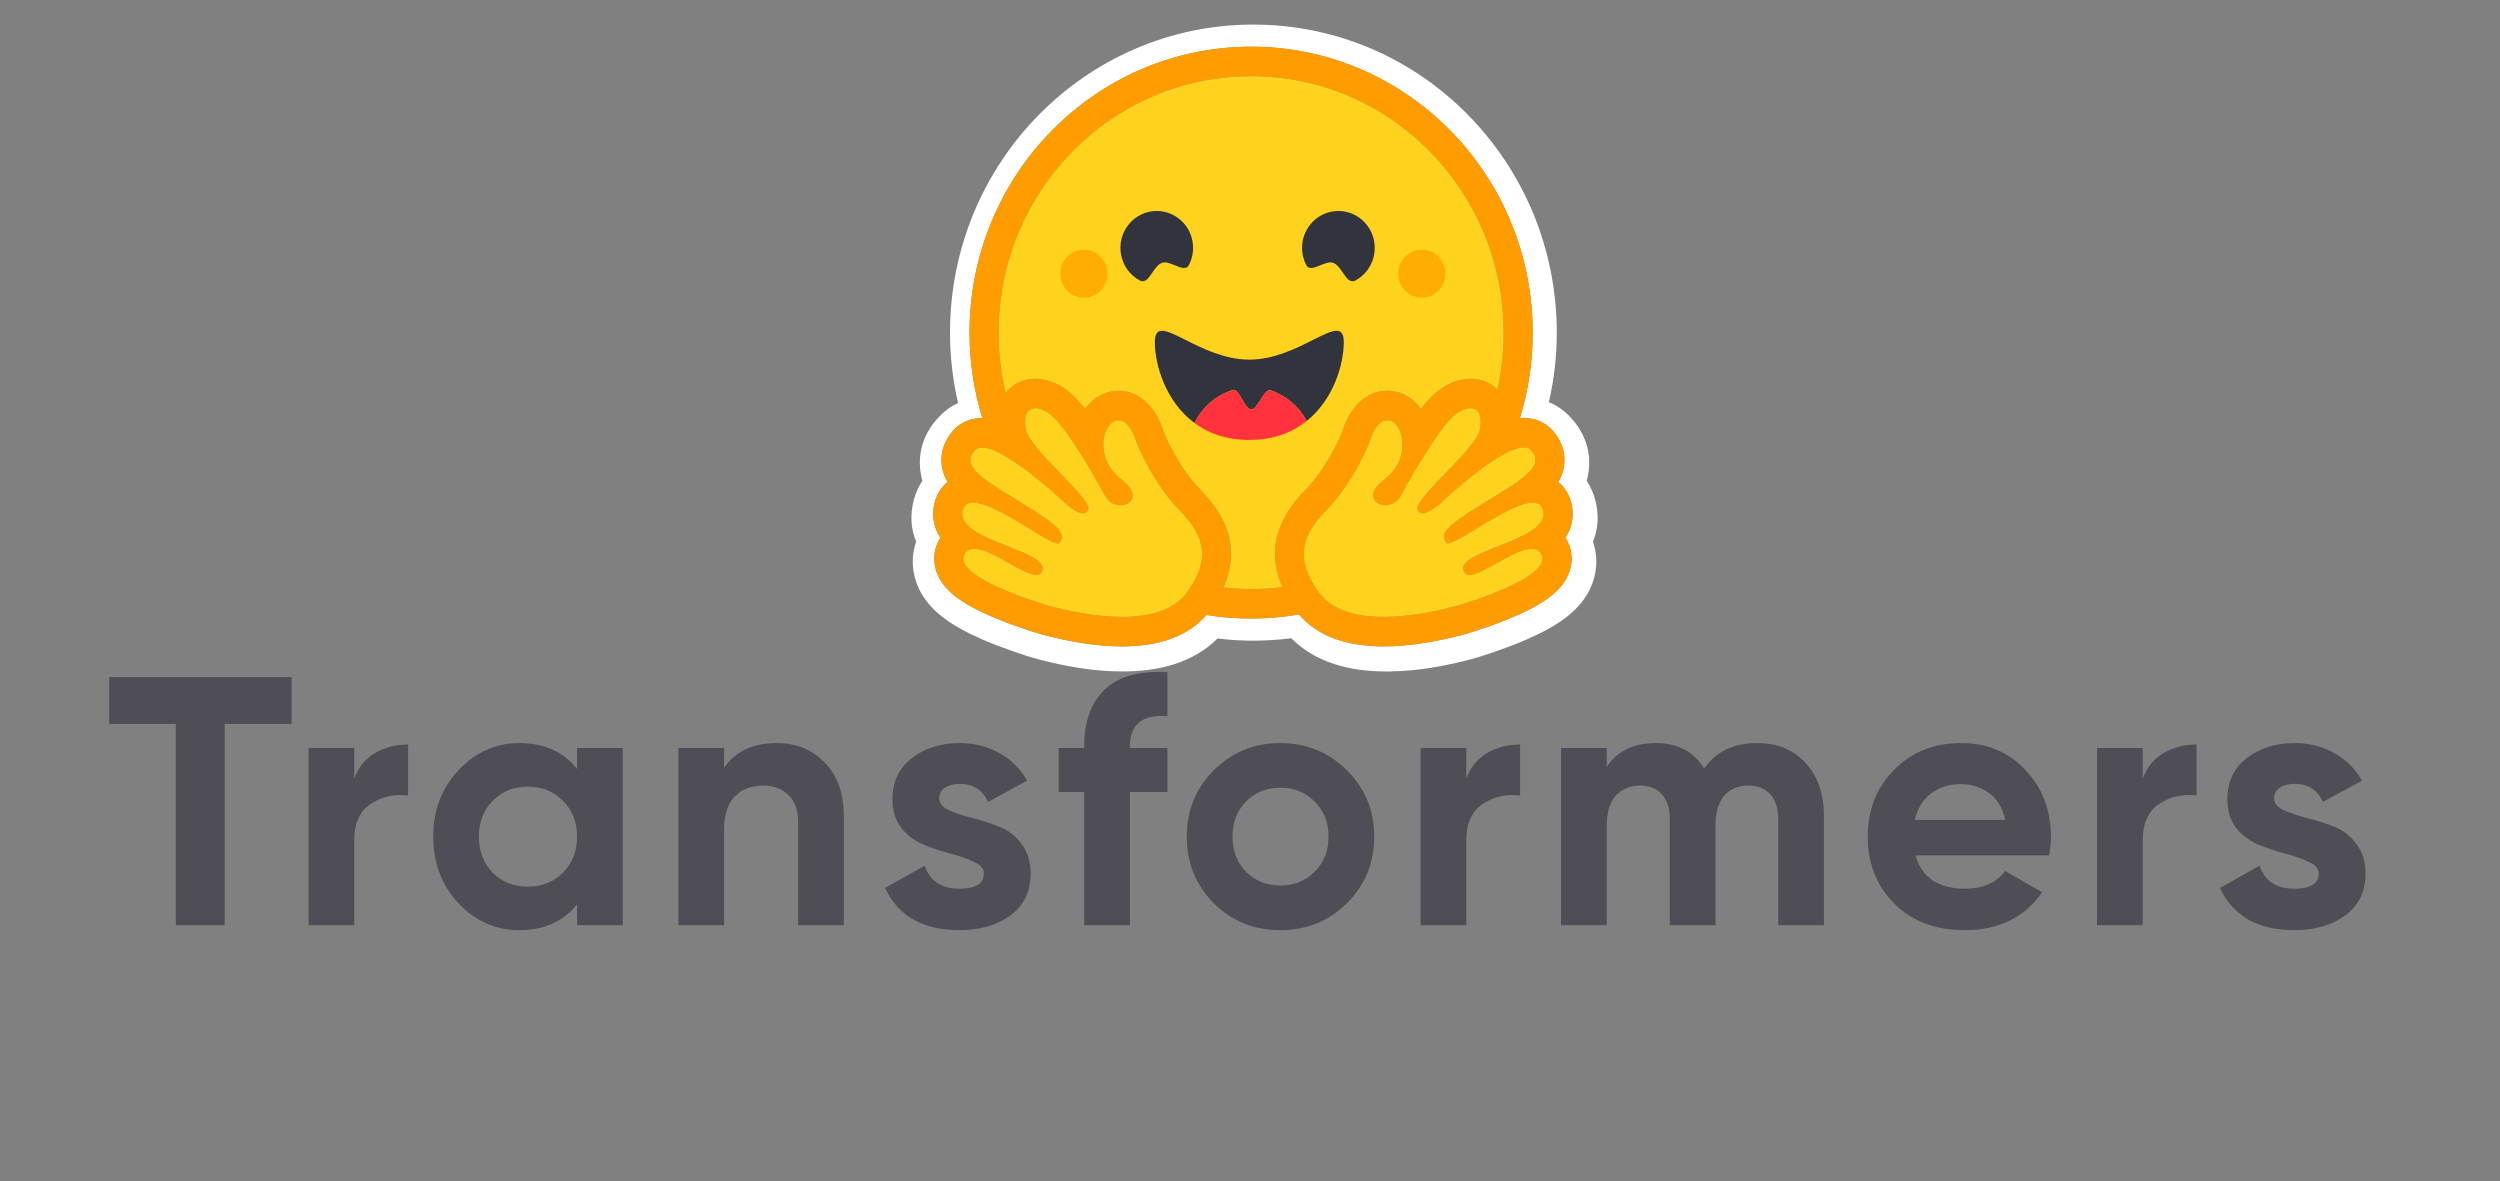
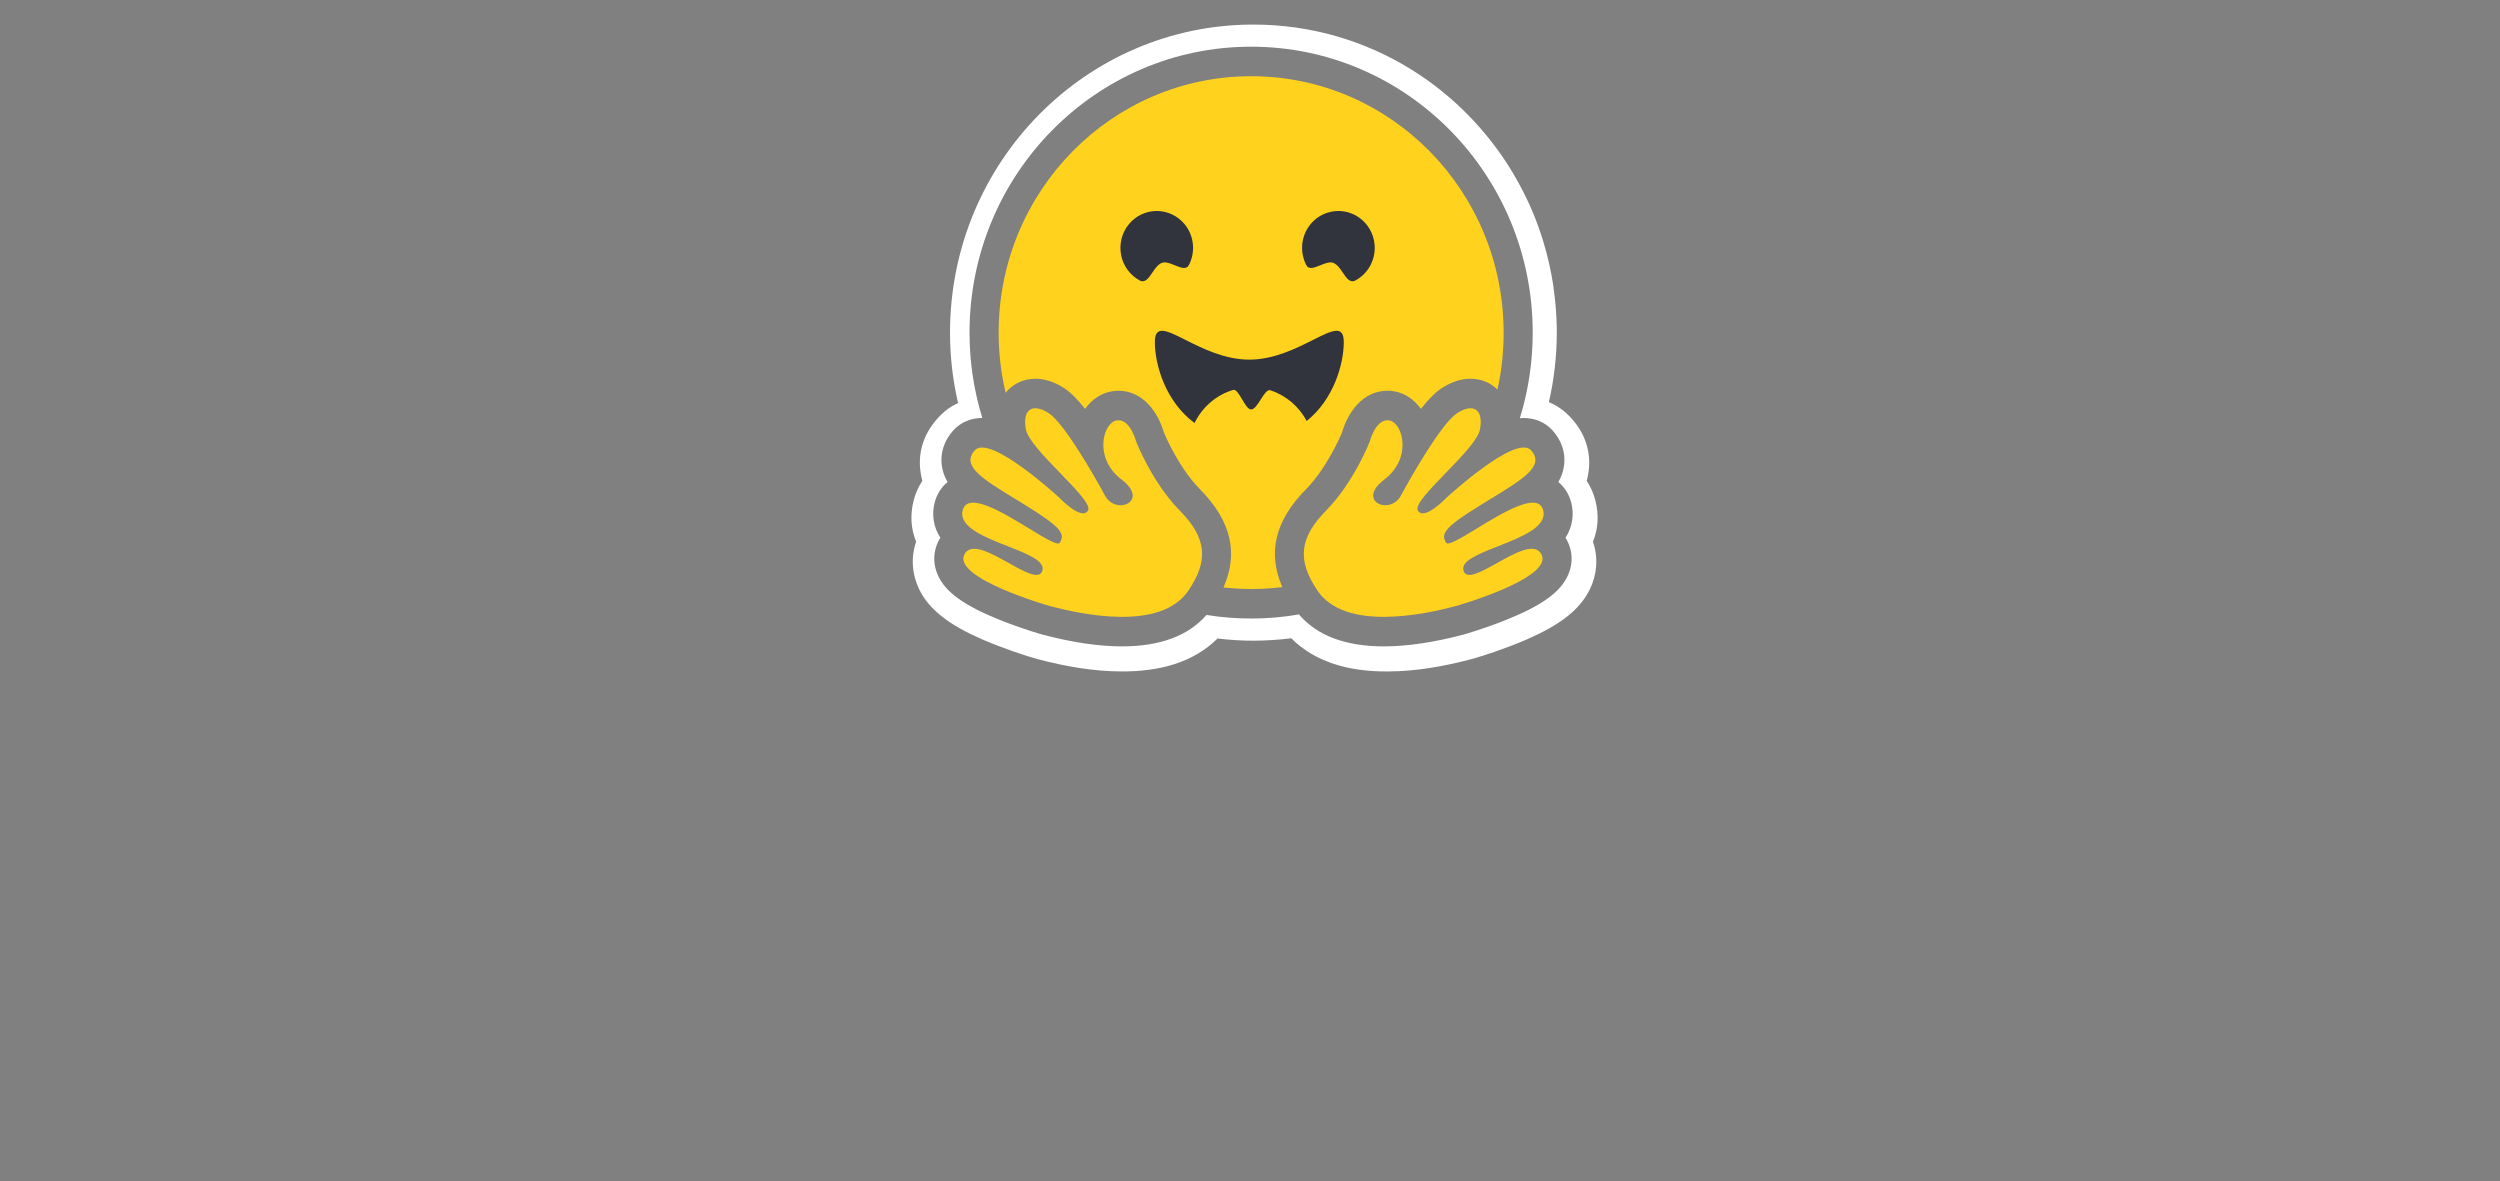
<svg xmlns="http://www.w3.org/2000/svg" width="127" height="60" viewBox="0 0 127 60" fill="none">
  <rect x="0" y="0" width="127" height="60" fill="#808080" stroke="none" />
-   <path d="M14.816 34.4V36.776H11.415V47H8.93V36.776H5.546V34.4H14.816ZM17.995 39.548C18.211 38.972 18.565 38.54 19.057 38.252C19.561 37.964 20.119 37.82 20.731 37.82V40.412C20.023 40.328 19.387 40.472 18.823 40.844C18.271 41.216 17.995 41.834 17.995 42.698V47H15.673V38H17.995V39.548ZM29.315 38H31.637V47H29.315V45.938C28.619 46.814 27.641 47.252 26.381 47.252C25.181 47.252 24.149 46.796 23.285 45.884C22.433 44.96 22.007 43.832 22.007 42.5C22.007 41.168 22.433 40.046 23.285 39.134C24.149 38.21 25.181 37.748 26.381 37.748C27.641 37.748 28.619 38.186 29.315 39.062V38ZM25.031 44.336C25.499 44.804 26.093 45.038 26.813 45.038C27.533 45.038 28.127 44.804 28.595 44.336C29.075 43.856 29.315 43.244 29.315 42.5C29.315 41.756 29.075 41.15 28.595 40.682C28.127 40.202 27.533 39.962 26.813 39.962C26.093 39.962 25.499 40.202 25.031 40.682C24.563 41.15 24.329 41.756 24.329 42.5C24.329 43.244 24.563 43.856 25.031 44.336ZM39.466 37.748C40.45 37.748 41.26 38.078 41.896 38.738C42.544 39.398 42.868 40.31 42.868 41.474V47H40.546V41.762C40.546 41.162 40.384 40.706 40.06 40.394C39.736 40.07 39.304 39.908 38.764 39.908C38.164 39.908 37.684 40.094 37.324 40.466C36.964 40.838 36.784 41.396 36.784 42.14V47H34.462V38H36.784V39.008C37.348 38.168 38.242 37.748 39.466 37.748ZM47.713 40.556C47.713 40.796 47.869 40.994 48.181 41.15C48.505 41.294 48.895 41.426 49.351 41.546C49.807 41.654 50.263 41.798 50.719 41.978C51.175 42.146 51.559 42.434 51.871 42.842C52.195 43.25 52.357 43.76 52.357 44.372C52.357 45.296 52.009 46.01 51.313 46.514C50.629 47.006 49.771 47.252 48.739 47.252C46.891 47.252 45.631 46.538 44.959 45.11L46.975 43.976C47.239 44.756 47.827 45.146 48.739 45.146C49.567 45.146 49.981 44.888 49.981 44.372C49.981 44.132 49.819 43.94 49.495 43.796C49.183 43.64 48.799 43.502 48.343 43.382C47.887 43.262 47.431 43.112 46.975 42.932C46.519 42.752 46.129 42.47 45.805 42.086C45.493 41.69 45.337 41.198 45.337 40.61C45.337 39.722 45.661 39.026 46.309 38.522C46.969 38.006 47.785 37.748 48.757 37.748C49.489 37.748 50.155 37.916 50.755 38.252C51.355 38.576 51.829 39.044 52.177 39.656L50.197 40.736C49.909 40.124 49.429 39.818 48.757 39.818C48.457 39.818 48.205 39.884 48.001 40.016C47.809 40.148 47.713 40.328 47.713 40.556ZM59.307 36.38C58.035 36.284 57.399 36.794 57.399 37.91V38H59.307V40.232H57.399V47H55.077V40.232H53.781V38H55.077V37.91C55.077 36.638 55.431 35.672 56.139 35.012C56.847 34.352 57.903 34.064 59.307 34.148V36.38ZM68.425 45.884C67.501 46.796 66.373 47.252 65.041 47.252C63.709 47.252 62.581 46.796 61.657 45.884C60.745 44.96 60.289 43.832 60.289 42.5C60.289 41.168 60.745 40.046 61.657 39.134C62.581 38.21 63.709 37.748 65.041 37.748C66.373 37.748 67.501 38.21 68.425 39.134C69.349 40.046 69.811 41.168 69.811 42.5C69.811 43.832 69.349 44.96 68.425 45.884ZM63.295 44.282C63.763 44.75 64.345 44.984 65.041 44.984C65.737 44.984 66.319 44.75 66.787 44.282C67.255 43.814 67.489 43.22 67.489 42.5C67.489 41.78 67.255 41.186 66.787 40.718C66.319 40.25 65.737 40.016 65.041 40.016C64.345 40.016 63.763 40.25 63.295 40.718C62.839 41.186 62.611 41.78 62.611 42.5C62.611 43.22 62.839 43.814 63.295 44.282ZM74.487 39.548C74.703 38.972 75.056 38.54 75.549 38.252C76.052 37.964 76.611 37.82 77.222 37.82V40.412C76.514 40.328 75.879 40.472 75.314 40.844C74.763 41.216 74.487 41.834 74.487 42.698V47H72.165V38H74.487V39.548ZM89.254 37.748C90.287 37.748 91.109 38.084 91.721 38.756C92.344 39.428 92.656 40.328 92.656 41.456V47H90.335V41.618C90.335 41.078 90.203 40.658 89.939 40.358C89.674 40.058 89.302 39.908 88.823 39.908C88.294 39.908 87.88 40.082 87.581 40.43C87.293 40.778 87.148 41.282 87.148 41.942V47H84.826V41.618C84.826 41.078 84.695 40.658 84.43 40.358C84.166 40.058 83.794 39.908 83.314 39.908C82.799 39.908 82.385 40.082 82.073 40.43C81.772 40.778 81.623 41.282 81.623 41.942V47H79.3V38H81.623V38.954C82.162 38.15 82.996 37.748 84.124 37.748C85.228 37.748 86.044 38.18 86.573 39.044C87.172 38.18 88.067 37.748 89.254 37.748ZM97.311 43.454C97.623 44.582 98.469 45.146 99.849 45.146C100.737 45.146 101.409 44.846 101.865 44.246L103.737 45.326C102.849 46.61 101.541 47.252 99.813 47.252C98.325 47.252 97.131 46.802 96.231 45.902C95.331 45.002 94.881 43.868 94.881 42.5C94.881 41.144 95.325 40.016 96.213 39.116C97.101 38.204 98.241 37.748 99.633 37.748C100.953 37.748 102.039 38.204 102.891 39.116C103.755 40.028 104.187 41.156 104.187 42.5C104.187 42.8 104.157 43.118 104.097 43.454H97.311ZM97.275 41.654H101.865C101.733 41.042 101.457 40.586 101.037 40.286C100.629 39.986 100.161 39.836 99.633 39.836C99.009 39.836 98.493 39.998 98.085 40.322C97.677 40.634 97.407 41.078 97.275 41.654ZM108.85 39.548C109.066 38.972 109.42 38.54 109.912 38.252C110.416 37.964 110.974 37.82 111.586 37.82V40.412C110.878 40.328 110.242 40.472 109.678 40.844C109.126 41.216 108.85 41.834 108.85 42.698V47H106.528V38H108.85V39.548ZM115.524 40.556C115.524 40.796 115.68 40.994 115.992 41.15C116.316 41.294 116.706 41.426 117.162 41.546C117.618 41.654 118.074 41.798 118.53 41.978C118.986 42.146 119.37 42.434 119.682 42.842C120.006 43.25 120.168 43.76 120.168 44.372C120.168 45.296 119.82 46.01 119.124 46.514C118.44 47.006 117.582 47.252 116.55 47.252C114.702 47.252 113.442 46.538 112.77 45.11L114.786 43.976C115.05 44.756 115.638 45.146 116.55 45.146C117.378 45.146 117.792 44.888 117.792 44.372C117.792 44.132 117.63 43.94 117.306 43.796C116.994 43.64 116.61 43.502 116.154 43.382C115.698 43.262 115.242 43.112 114.786 42.932C114.33 42.752 113.94 42.47 113.616 42.086C113.304 41.69 113.148 41.198 113.148 40.61C113.148 39.722 113.472 39.026 114.12 38.522C114.78 38.006 115.596 37.748 116.568 37.748C117.3 37.748 117.966 37.916 118.566 38.252C119.166 38.576 119.64 39.044 119.988 39.656L118.008 40.736C117.72 40.124 117.24 39.818 116.568 39.818C116.268 39.818 116.016 39.884 115.812 40.016C115.62 40.148 115.524 40.328 115.524 40.556Z" fill="#4F4E57" />
  <path d="M81.041 25.406C80.95 25.058 80.803 24.727 80.606 24.428C80.648 24.27 80.68 24.11 80.702 23.948C80.842 22.921 80.491 21.981 79.83 21.253C79.472 20.856 79.088 20.593 78.682 20.432C78.949 19.273 79.084 18.087 79.085 16.897C79.085 16.354 79.054 15.821 79.004 15.296C78.977 15.035 78.945 14.773 78.908 14.513C78.791 13.744 78.618 12.985 78.391 12.242C78.242 11.754 78.069 11.274 77.874 10.803C77.582 10.105 77.24 9.43 76.852 8.783C76.597 8.352 76.32 7.935 76.021 7.535C75.875 7.332 75.722 7.135 75.563 6.942C75.093 6.362 74.582 5.817 74.034 5.312C73.853 5.142 73.665 4.978 73.473 4.82C73.284 4.66 73.091 4.505 72.894 4.355C72.497 4.055 72.087 3.774 71.665 3.512C69.332 2.073 66.596 1.248 63.673 1.248C55.16 1.248 48.261 8.254 48.261 16.898C48.261 18.103 48.398 19.304 48.671 20.477C48.305 20.638 47.955 20.889 47.63 21.253C46.969 21.98 46.618 22.917 46.759 23.944C46.78 24.107 46.812 24.269 46.855 24.427C46.657 24.727 46.51 25.058 46.419 25.406C46.216 26.19 46.283 26.897 46.541 27.516C46.26 28.326 46.331 29.188 46.696 29.938C46.962 30.485 47.342 30.908 47.811 31.287C48.368 31.737 49.066 32.119 49.907 32.486C50.912 32.921 52.137 33.329 52.694 33.479C54.134 33.858 55.515 34.098 56.914 34.109C58.907 34.128 60.624 33.652 61.853 32.434C62.457 32.509 63.064 32.547 63.673 32.547C64.316 32.545 64.957 32.504 65.595 32.423C66.821 33.649 68.545 34.13 70.545 34.11C71.944 34.099 73.325 33.859 74.761 33.48C75.322 33.33 76.547 32.922 77.552 32.487C78.393 32.119 79.091 31.737 79.652 31.288C80.117 30.909 80.497 30.486 80.763 29.939C81.132 29.189 81.199 28.327 80.922 27.517C81.178 26.898 81.244 26.189 81.041 25.406ZM79.613 27.464C79.896 28.009 79.914 28.625 79.664 29.198C79.286 30.068 78.346 30.752 76.52 31.487C75.384 31.945 74.345 32.237 74.335 32.24C72.834 32.635 71.476 32.836 70.3 32.836C68.353 32.836 66.904 32.291 65.986 31.213C64.432 31.482 62.846 31.491 61.289 31.24C60.369 32.3 58.929 32.836 56.998 32.836C55.822 32.836 54.464 32.635 52.963 32.24C52.953 32.237 51.914 31.945 50.779 31.487C48.953 30.752 48.012 30.068 47.634 29.198C47.385 28.625 47.403 28.009 47.685 27.464C47.712 27.413 47.74 27.364 47.77 27.316C47.6 27.058 47.486 26.765 47.436 26.459C47.386 26.153 47.4 25.839 47.477 25.539C47.589 25.105 47.822 24.745 48.137 24.486C47.985 24.232 47.886 23.95 47.844 23.657C47.753 23.018 47.962 22.381 48.431 21.861C48.797 21.457 49.314 21.234 49.886 21.234H49.901C49.47 19.83 49.251 18.368 49.252 16.897C49.252 8.875 55.657 2.372 63.557 2.372C71.458 2.372 77.862 8.875 77.862 16.897C77.863 18.372 77.643 19.838 77.209 21.245C77.278 21.239 77.346 21.235 77.412 21.235C77.984 21.235 78.501 21.457 78.867 21.862C79.336 22.381 79.545 23.019 79.454 23.657C79.413 23.951 79.313 24.233 79.161 24.486C79.477 24.745 79.709 25.106 79.821 25.539C79.898 25.84 79.912 26.153 79.862 26.46C79.812 26.766 79.698 27.058 79.529 27.317C79.559 27.364 79.587 27.413 79.613 27.464Z" fill="white" />
-   <path d="M79.529 27.317C79.698 27.058 79.812 26.766 79.862 26.46C79.913 26.154 79.898 25.84 79.821 25.539C79.709 25.106 79.477 24.745 79.161 24.486C79.313 24.233 79.413 23.951 79.454 23.657C79.545 23.019 79.336 22.382 78.867 21.862C78.501 21.458 77.984 21.235 77.412 21.235C77.346 21.235 77.278 21.238 77.209 21.246C77.643 19.838 77.863 18.372 77.861 16.898C77.861 8.876 71.457 2.372 63.557 2.372C55.657 2.372 49.252 8.875 49.252 16.898C49.251 18.368 49.469 19.831 49.901 21.235H49.885C49.313 21.235 48.797 21.457 48.431 21.862C47.962 22.381 47.753 23.019 47.844 23.657C47.885 23.951 47.985 24.233 48.137 24.486C47.821 24.745 47.589 25.105 47.477 25.539C47.4 25.84 47.386 26.154 47.436 26.46C47.486 26.766 47.6 27.058 47.77 27.317C47.739 27.364 47.712 27.414 47.686 27.465C47.403 28.009 47.385 28.625 47.634 29.199C48.013 30.068 48.953 30.753 50.779 31.488C51.914 31.945 52.954 32.237 52.963 32.24C54.465 32.636 55.823 32.837 56.998 32.837C58.929 32.837 60.369 32.3 61.289 31.241C62.846 31.492 64.432 31.482 65.986 31.214C66.905 32.291 68.353 32.837 70.3 32.837C71.476 32.837 72.834 32.636 74.336 32.24C74.345 32.237 75.384 31.945 76.52 31.488C78.346 30.753 79.286 30.068 79.664 29.199C79.914 28.625 79.896 28.009 79.613 27.465C79.587 27.413 79.559 27.364 79.529 27.317ZM60.631 29.582C60.552 29.723 60.467 29.86 60.377 29.994C60.139 30.347 59.826 30.617 59.463 30.818C58.769 31.203 57.891 31.337 56.998 31.337C55.589 31.337 54.143 31.002 53.333 30.788C53.294 30.778 48.368 29.365 48.992 28.163C49.097 27.961 49.269 27.88 49.487 27.88C50.365 27.88 51.963 29.207 52.651 29.207C52.804 29.207 52.912 29.141 52.956 28.979C53.249 27.913 48.506 27.465 48.906 25.92C48.976 25.647 49.167 25.536 49.436 25.536C50.597 25.536 53.202 27.609 53.747 27.609C53.789 27.609 53.819 27.596 53.835 27.57L53.842 27.558C54.098 27.13 53.951 26.818 52.199 25.728L52.031 25.624C50.103 24.439 48.749 23.726 49.519 22.875C49.608 22.777 49.733 22.734 49.886 22.734C50.066 22.734 50.285 22.795 50.526 22.898C51.545 23.334 52.956 24.523 53.545 25.042C53.719 25.196 53.822 25.29 53.822 25.29C53.822 25.29 54.568 26.078 55.02 26.078C55.124 26.078 55.212 26.036 55.271 25.933C55.592 25.386 52.299 22.852 52.113 21.806C51.987 21.098 52.201 20.739 52.597 20.739C52.786 20.739 53.016 20.82 53.269 20.984C54.056 21.491 55.576 24.143 56.132 25.174C56.319 25.52 56.637 25.666 56.924 25.666C57.493 25.666 57.938 25.092 56.976 24.362C55.53 23.263 56.038 21.467 56.728 21.357C56.757 21.352 56.787 21.349 56.817 21.349C57.444 21.349 57.721 22.448 57.721 22.448C57.721 22.448 58.532 24.517 59.926 25.931C61.191 27.215 61.368 28.268 60.631 29.582ZM65.138 29.825L65.066 29.833L64.943 29.848C64.878 29.854 64.813 29.861 64.748 29.867L64.684 29.873L64.626 29.878L64.544 29.885C64.514 29.887 64.483 29.889 64.453 29.891L64.362 29.897L64.342 29.899L64.271 29.903L64.241 29.904L64.156 29.909L64.058 29.913L63.968 29.916L63.909 29.918H63.879C63.86 29.918 63.841 29.919 63.823 29.919H63.793C63.775 29.919 63.756 29.919 63.737 29.92L63.662 29.921H63.556C63.473 29.921 63.39 29.92 63.307 29.918L63.24 29.917C63.221 29.917 63.202 29.916 63.183 29.915L63.112 29.913L63.024 29.91L62.944 29.906L62.924 29.905L62.848 29.901C62.827 29.9 62.806 29.899 62.785 29.898L62.736 29.895C62.675 29.891 62.614 29.886 62.552 29.881L62.488 29.876L62.407 29.869L62.312 29.86C62.259 29.855 62.206 29.85 62.153 29.844H62.15C62.924 28.091 62.532 26.455 60.969 24.869C59.944 23.829 59.262 22.294 59.121 21.957C58.834 20.959 58.076 19.85 56.818 19.85C56.711 19.851 56.605 19.859 56.5 19.876C55.948 19.964 55.466 20.286 55.122 20.771C54.751 20.302 54.389 19.929 54.063 19.718C53.57 19.401 53.079 19.24 52.6 19.24C52.002 19.24 51.468 19.489 51.095 19.941L51.086 19.953L51.065 19.863L51.064 19.86C50.993 19.552 50.934 19.241 50.886 18.929C50.886 18.927 50.886 18.925 50.885 18.923L50.874 18.852C50.869 18.814 50.863 18.776 50.858 18.738C50.853 18.706 50.849 18.674 50.845 18.642C50.841 18.611 50.837 18.579 50.833 18.547C50.829 18.515 50.825 18.483 50.821 18.452C50.818 18.422 50.814 18.391 50.811 18.361L50.81 18.353C50.795 18.214 50.782 18.074 50.771 17.934L50.765 17.853C50.763 17.831 50.761 17.809 50.76 17.786C50.76 17.781 50.76 17.776 50.759 17.771L50.754 17.681C50.752 17.649 50.75 17.616 50.748 17.584C50.747 17.551 50.745 17.519 50.743 17.486L50.74 17.401L50.739 17.375L50.737 17.297L50.735 17.23C50.735 17.203 50.734 17.176 50.733 17.15L50.732 17.066C50.731 17.038 50.732 17.01 50.731 16.982C50.73 16.954 50.731 16.926 50.731 16.898C50.731 9.704 56.474 3.872 63.559 3.872C70.644 3.872 76.387 9.704 76.387 16.898V17.066C76.387 17.094 76.386 17.122 76.385 17.15C76.385 17.173 76.385 17.196 76.384 17.219C76.384 17.24 76.383 17.261 76.382 17.281C76.382 17.307 76.381 17.333 76.38 17.36V17.362C76.377 17.419 76.375 17.476 76.373 17.533L76.372 17.552L76.367 17.637L76.363 17.705C76.354 17.865 76.341 18.025 76.326 18.184V18.187C76.324 18.217 76.321 18.247 76.317 18.277C76.31 18.346 76.302 18.416 76.295 18.485L76.286 18.555L76.275 18.637C76.272 18.668 76.268 18.698 76.263 18.727C76.259 18.761 76.254 18.794 76.249 18.828L76.237 18.906L76.224 18.996C76.219 19.026 76.214 19.055 76.208 19.085C76.203 19.114 76.198 19.144 76.193 19.174C76.183 19.233 76.173 19.292 76.161 19.351C76.139 19.468 76.115 19.585 76.09 19.702C76.084 19.731 76.078 19.76 76.071 19.789C75.71 19.433 75.232 19.239 74.704 19.239C74.226 19.239 73.734 19.4 73.242 19.717C72.915 19.927 72.554 20.301 72.182 20.77C71.838 20.285 71.356 19.963 70.805 19.875C70.7 19.858 70.593 19.849 70.487 19.849C69.228 19.849 68.47 20.958 68.183 21.956C68.041 22.293 67.359 23.828 66.333 24.869C64.771 26.45 64.377 28.079 65.138 29.825ZM78.381 26.317L78.376 26.332C78.373 26.342 78.369 26.352 78.365 26.361C78.359 26.376 78.353 26.39 78.346 26.405C78.33 26.439 78.311 26.472 78.29 26.503C78.262 26.546 78.231 26.587 78.198 26.625C78.19 26.634 78.182 26.643 78.174 26.652C78.162 26.665 78.149 26.678 78.136 26.691C77.909 26.92 77.561 27.121 77.168 27.306C77.124 27.326 77.079 27.347 77.033 27.367L76.988 27.388C76.958 27.401 76.927 27.415 76.896 27.428C76.865 27.442 76.834 27.455 76.802 27.468L76.708 27.508C76.487 27.6 76.261 27.688 76.04 27.775L75.946 27.812L75.852 27.849C75.79 27.873 75.729 27.898 75.668 27.923L75.579 27.959L75.49 27.996L75.447 28.015C75.418 28.027 75.39 28.039 75.362 28.051C74.712 28.334 74.245 28.622 74.343 28.979C74.346 28.99 74.349 28.999 74.352 29.009C74.361 29.035 74.373 29.06 74.388 29.083C74.397 29.098 74.407 29.111 74.418 29.123C74.534 29.244 74.744 29.225 75.008 29.129C75.03 29.121 75.052 29.112 75.074 29.103C75.09 29.098 75.105 29.091 75.12 29.085L75.143 29.075C75.203 29.049 75.267 29.02 75.333 28.988C75.349 28.981 75.366 28.973 75.383 28.964C75.706 28.803 76.073 28.587 76.438 28.39C76.494 28.359 76.55 28.329 76.605 28.3C76.696 28.252 76.788 28.206 76.881 28.162C77.226 27.997 77.55 27.88 77.811 27.88C77.933 27.88 78.041 27.906 78.131 27.964L78.146 27.974C78.192 28.007 78.231 28.047 78.264 28.093C78.271 28.104 78.279 28.115 78.286 28.127C78.293 28.138 78.299 28.151 78.306 28.163C78.435 28.411 78.327 28.669 78.075 28.921C77.832 29.163 77.456 29.4 77.027 29.62C76.996 29.636 76.964 29.652 76.931 29.668C75.657 30.304 73.988 30.783 73.965 30.789C73.52 30.906 72.884 31.059 72.167 31.174L72.061 31.191L72.044 31.194C71.881 31.218 71.718 31.24 71.555 31.259L71.54 31.261C71.243 31.295 70.938 31.32 70.633 31.331H70.628C70.519 31.335 70.409 31.337 70.299 31.337H70.173C70.006 31.334 69.839 31.327 69.672 31.314C69.668 31.314 69.664 31.314 69.66 31.313C69.601 31.308 69.541 31.302 69.481 31.296C69.379 31.284 69.277 31.271 69.175 31.255C69.136 31.248 69.094 31.241 69.053 31.234C69.034 31.23 69.016 31.227 68.997 31.223L68.993 31.222C68.934 31.211 68.876 31.198 68.817 31.185C68.784 31.177 68.75 31.169 68.716 31.16L68.697 31.155C68.68 31.151 68.664 31.146 68.647 31.142L68.638 31.139L68.586 31.124C68.567 31.118 68.549 31.113 68.529 31.107L68.523 31.105L68.474 31.09C68.455 31.084 68.436 31.078 68.418 31.072C68.403 31.067 68.388 31.061 68.372 31.056L68.339 31.044C68.307 31.033 68.275 31.021 68.243 31.009L68.213 30.997L68.188 30.987C68.14 30.967 68.093 30.947 68.045 30.925L68.014 30.91L68.009 30.907C67.998 30.902 67.987 30.897 67.975 30.892C67.954 30.881 67.932 30.87 67.91 30.859L67.904 30.856L67.873 30.839C67.817 30.81 67.763 30.779 67.71 30.745L67.681 30.727C67.666 30.718 67.652 30.709 67.638 30.699L67.6 30.673C67.586 30.664 67.572 30.655 67.559 30.645L67.535 30.627C67.509 30.609 67.484 30.59 67.459 30.57C67.445 30.559 67.433 30.549 67.419 30.539C67.391 30.515 67.362 30.491 67.334 30.466L67.333 30.465C67.306 30.441 67.279 30.417 67.253 30.391L67.252 30.39C67.239 30.377 67.225 30.363 67.212 30.35C67.199 30.336 67.186 30.323 67.173 30.309C67.16 30.296 67.147 30.282 67.135 30.267C67.123 30.254 67.111 30.241 67.099 30.227L67.095 30.222C67.034 30.15 66.977 30.075 66.924 29.996L66.903 29.965C66.889 29.944 66.875 29.923 66.862 29.902L66.822 29.84C66.802 29.809 66.783 29.778 66.764 29.747C66.751 29.725 66.738 29.703 66.725 29.681C66.714 29.662 66.703 29.643 66.692 29.625C66.686 29.615 66.681 29.605 66.675 29.594C66.669 29.584 66.663 29.573 66.657 29.562L66.647 29.545C66.644 29.539 66.643 29.538 66.641 29.534C66.63 29.513 66.619 29.492 66.608 29.471C66.603 29.462 66.598 29.453 66.593 29.444L66.578 29.414L66.563 29.385L66.534 29.325C66.529 29.315 66.524 29.306 66.52 29.296C66.51 29.275 66.5 29.254 66.491 29.233C66.487 29.225 66.483 29.216 66.48 29.208C66.467 29.179 66.454 29.15 66.443 29.121C66.435 29.101 66.427 29.082 66.42 29.063C66.398 29.006 66.377 28.949 66.359 28.891C66.353 28.874 66.347 28.857 66.343 28.84C66.33 28.8 66.319 28.761 66.309 28.721C66.297 28.675 66.287 28.628 66.278 28.581C66.272 28.554 66.267 28.526 66.263 28.498C66.258 28.47 66.254 28.443 66.251 28.415C66.244 28.36 66.239 28.305 66.236 28.25C66.236 28.241 66.236 28.232 66.235 28.223C66.234 28.204 66.234 28.186 66.234 28.168C66.224 27.434 66.59 26.727 67.373 25.933C68.767 24.519 69.578 22.45 69.578 22.45C69.578 22.45 69.6 22.363 69.645 22.238C69.661 22.197 69.677 22.156 69.693 22.115C69.713 22.069 69.733 22.023 69.755 21.979L69.761 21.966C69.79 21.909 69.82 21.853 69.854 21.799C69.861 21.787 69.869 21.774 69.877 21.762C69.902 21.724 69.928 21.688 69.956 21.653C69.977 21.626 70 21.599 70.024 21.575C70.105 21.49 70.197 21.421 70.302 21.384L70.315 21.38C70.323 21.377 70.332 21.374 70.341 21.372C70.352 21.369 70.362 21.366 70.373 21.364L70.377 21.363C70.4 21.359 70.422 21.356 70.444 21.354H70.446C70.458 21.354 70.47 21.353 70.482 21.353C70.512 21.353 70.541 21.355 70.571 21.36C70.697 21.38 70.816 21.456 70.919 21.573L70.933 21.59C70.966 21.63 70.997 21.672 71.024 21.717C71.044 21.75 71.064 21.785 71.082 21.822C71.089 21.837 71.096 21.851 71.103 21.866C71.106 21.874 71.11 21.882 71.113 21.89C71.12 21.905 71.126 21.92 71.132 21.936C71.168 22.029 71.195 22.124 71.214 22.221C71.235 22.325 71.246 22.431 71.25 22.538C71.251 22.585 71.251 22.633 71.25 22.681C71.249 22.699 71.248 22.717 71.247 22.736C71.233 22.94 71.189 23.141 71.117 23.332C71.109 23.351 71.102 23.371 71.094 23.39C71.058 23.478 71.015 23.564 70.968 23.646C70.94 23.693 70.911 23.74 70.879 23.787L70.86 23.814C70.785 23.92 70.702 24.02 70.611 24.111C70.521 24.203 70.425 24.287 70.323 24.364C70.222 24.441 70.126 24.526 70.037 24.618C69.783 24.889 69.724 25.128 69.781 25.309C69.788 25.33 69.796 25.35 69.805 25.369C69.826 25.412 69.853 25.45 69.886 25.484L69.895 25.493C69.905 25.502 69.914 25.511 69.924 25.519L69.935 25.528C69.959 25.547 69.985 25.564 70.013 25.579C70.02 25.584 70.028 25.588 70.037 25.592C70.074 25.611 70.113 25.626 70.153 25.637L70.165 25.64L70.18 25.645L70.193 25.648L70.207 25.651L70.221 25.654L70.234 25.656C70.244 25.658 70.254 25.66 70.264 25.661L70.274 25.662L70.292 25.664L70.302 25.665L70.32 25.666H70.331L70.349 25.667H70.408L70.425 25.666L70.444 25.665L70.468 25.663L70.49 25.66C70.495 25.66 70.5 25.659 70.505 25.658C70.582 25.647 70.658 25.624 70.729 25.592C70.745 25.586 70.76 25.578 70.773 25.571C70.803 25.556 70.832 25.539 70.86 25.52C70.899 25.494 70.935 25.465 70.97 25.433L70.993 25.41C70.997 25.407 71.001 25.403 71.005 25.399C71.028 25.375 71.05 25.35 71.07 25.324C71.107 25.278 71.139 25.228 71.167 25.176C71.498 24.565 71.845 23.962 72.208 23.369L72.258 23.288L72.308 23.207C72.333 23.166 72.358 23.126 72.384 23.086L72.409 23.045L72.46 22.965C72.528 22.857 72.597 22.751 72.666 22.646L72.718 22.568C72.821 22.412 72.925 22.26 73.027 22.116L73.078 22.045C73.189 21.889 73.305 21.736 73.426 21.588L73.474 21.529C73.481 21.52 73.489 21.51 73.497 21.501L73.544 21.446C73.552 21.436 73.559 21.428 73.567 21.419L73.613 21.367L73.636 21.342C73.658 21.317 73.68 21.294 73.703 21.27C73.718 21.255 73.732 21.239 73.747 21.225C73.832 21.136 73.927 21.056 74.029 20.986L74.053 20.971L74.077 20.956C74.092 20.946 74.107 20.937 74.123 20.928C74.523 20.698 74.855 20.68 75.045 20.874C75.161 20.991 75.225 21.186 75.221 21.456C75.221 21.468 75.221 21.48 75.22 21.492V21.506C75.22 21.518 75.219 21.53 75.218 21.543C75.218 21.558 75.216 21.574 75.215 21.589C75.213 21.605 75.213 21.616 75.211 21.63C75.211 21.634 75.21 21.638 75.21 21.642C75.209 21.654 75.207 21.666 75.206 21.678C75.206 21.682 75.206 21.685 75.204 21.689C75.202 21.706 75.2 21.722 75.197 21.738C75.195 21.753 75.193 21.768 75.19 21.783C75.189 21.791 75.187 21.8 75.186 21.808C75.181 21.833 75.176 21.857 75.169 21.881C75.156 21.925 75.14 21.969 75.121 22.011C75.113 22.029 75.104 22.048 75.095 22.066C75.077 22.103 75.056 22.141 75.034 22.181C75.022 22.2 75.011 22.22 74.998 22.24L74.979 22.271C74.96 22.302 74.94 22.333 74.919 22.364C74.898 22.396 74.875 22.428 74.851 22.46C74.82 22.504 74.787 22.548 74.752 22.593L74.725 22.626C74.651 22.721 74.574 22.814 74.496 22.905L74.434 22.976L74.402 23.012C74.359 23.061 74.316 23.11 74.272 23.158L74.239 23.195C74.217 23.219 74.193 23.244 74.171 23.269C74.148 23.294 74.126 23.318 74.103 23.343L74.033 23.418L73.962 23.492C73.939 23.517 73.915 23.543 73.891 23.568L73.747 23.718C73.061 24.433 72.338 25.145 72.093 25.589C72.077 25.618 72.062 25.648 72.049 25.679C72.014 25.759 71.999 25.828 72.009 25.884C72.012 25.903 72.019 25.92 72.028 25.936C72.042 25.961 72.059 25.983 72.078 26.003C72.087 26.012 72.096 26.02 72.106 26.028C72.157 26.064 72.218 26.083 72.279 26.081H72.299L72.319 26.08L72.339 26.077L72.355 26.075C72.357 26.075 72.359 26.074 72.362 26.074L72.377 26.071L72.381 26.07L72.397 26.066L72.403 26.065L72.421 26.06L72.442 26.054C72.456 26.049 72.47 26.044 72.484 26.039C72.515 26.028 72.545 26.015 72.574 26.001C72.582 25.998 72.589 25.994 72.596 25.99L72.619 25.979C72.648 25.964 72.678 25.947 72.707 25.93C72.731 25.916 72.754 25.901 72.777 25.886L72.8 25.871C72.807 25.866 72.815 25.861 72.823 25.855L72.845 25.84L72.857 25.831L72.889 25.808C72.92 25.787 72.948 25.765 72.977 25.743L72.979 25.741L73.025 25.705C73.087 25.655 73.146 25.605 73.199 25.558L73.235 25.526L73.238 25.523L73.257 25.506C73.3 25.467 73.339 25.43 73.372 25.399L73.385 25.386L73.417 25.355L73.436 25.336L73.442 25.329L73.444 25.327C73.461 25.311 73.461 25.311 73.477 25.294L73.478 25.293L73.484 25.287C73.486 25.285 73.489 25.283 73.492 25.281L73.494 25.278L73.5 25.273L73.535 25.242L73.554 25.224C73.564 25.216 73.574 25.206 73.584 25.196L73.608 25.176C73.612 25.172 73.616 25.168 73.62 25.165L73.644 25.143L73.68 25.111L73.699 25.095C73.772 25.03 73.862 24.951 73.965 24.863L74.007 24.826L74.077 24.767L74.148 24.707C74.241 24.628 74.341 24.545 74.447 24.458L74.516 24.401C74.576 24.354 74.637 24.305 74.698 24.256C74.723 24.236 74.748 24.216 74.774 24.197C74.837 24.147 74.901 24.098 74.964 24.049C75.109 23.938 75.259 23.826 75.411 23.717L75.476 23.671C75.521 23.639 75.567 23.608 75.612 23.576L75.653 23.548C75.735 23.492 75.817 23.438 75.9 23.385L75.941 23.358L75.981 23.333C76.022 23.307 76.063 23.282 76.103 23.257L76.144 23.233L76.225 23.185C76.251 23.169 76.278 23.154 76.304 23.139L76.32 23.13L76.383 23.095C76.409 23.08 76.435 23.066 76.461 23.053L76.5 23.032L76.538 23.013C76.624 22.969 76.711 22.929 76.8 22.891C76.812 22.886 76.825 22.881 76.837 22.876C76.86 22.866 76.884 22.857 76.908 22.848C76.931 22.84 76.954 22.832 76.977 22.823C76.998 22.817 77.018 22.81 77.038 22.804L77.044 22.802C77.055 22.799 77.065 22.795 77.076 22.793L77.079 22.792C77.1 22.786 77.122 22.78 77.143 22.775H77.145C77.177 22.767 77.207 22.761 77.237 22.755C77.248 22.754 77.258 22.752 77.268 22.75C77.297 22.746 77.326 22.743 77.356 22.741C77.374 22.739 77.393 22.739 77.412 22.739H77.426C77.445 22.739 77.463 22.74 77.481 22.742C77.49 22.742 77.498 22.744 77.506 22.745H77.51C77.518 22.746 77.526 22.747 77.534 22.749C77.542 22.75 77.55 22.752 77.558 22.754H77.561C77.568 22.755 77.576 22.758 77.584 22.76C77.648 22.777 77.708 22.811 77.757 22.857L77.761 22.861L77.77 22.87L77.778 22.879C77.846 22.952 77.903 23.035 77.945 23.125L77.951 23.14C77.966 23.175 77.977 23.21 77.985 23.247C78.007 23.348 78.001 23.454 77.968 23.552C77.954 23.595 77.936 23.637 77.915 23.677L77.901 23.702C77.848 23.792 77.786 23.876 77.715 23.952L77.7 23.968C77.667 24.004 77.632 24.039 77.596 24.072C77.585 24.083 77.573 24.094 77.561 24.105L77.543 24.121C77.506 24.155 77.468 24.188 77.43 24.22C77.423 24.225 77.416 24.23 77.409 24.236C77.382 24.258 77.355 24.281 77.326 24.303C77.227 24.38 77.126 24.454 77.023 24.526C76.962 24.568 76.899 24.61 76.835 24.654C76.714 24.734 76.593 24.812 76.47 24.89C76.435 24.912 76.399 24.934 76.363 24.956C76.03 25.165 75.661 25.387 75.267 25.629L75.165 25.692C75.054 25.761 74.949 25.827 74.85 25.89L74.8 25.921L74.705 25.983C74.668 26.007 74.631 26.031 74.596 26.054C74.569 26.072 74.543 26.089 74.518 26.106L74.467 26.139C74.443 26.156 74.418 26.172 74.394 26.189L74.37 26.204C74.345 26.221 74.321 26.238 74.297 26.254L74.258 26.281L74.213 26.313L74.171 26.343C74.105 26.39 74.039 26.438 73.974 26.488L73.951 26.505C73.926 26.525 73.901 26.544 73.877 26.563L73.846 26.589C73.794 26.631 73.746 26.672 73.703 26.712L73.682 26.731C73.67 26.742 73.658 26.754 73.647 26.765C73.639 26.772 73.632 26.78 73.624 26.788L73.613 26.799C73.589 26.823 73.565 26.848 73.542 26.874L73.531 26.887C73.506 26.917 73.484 26.945 73.465 26.972L73.457 26.984C73.435 27.017 73.415 27.052 73.399 27.087L73.393 27.1L73.389 27.109L73.387 27.116L73.383 27.127C73.382 27.13 73.379 27.137 73.378 27.142C73.371 27.163 73.366 27.184 73.362 27.205L73.361 27.217L73.359 27.227L73.359 27.238V27.291C73.359 27.296 73.359 27.301 73.36 27.305C73.36 27.308 73.36 27.311 73.36 27.313C73.36 27.318 73.362 27.322 73.362 27.327L73.365 27.346V27.347C73.367 27.353 73.368 27.359 73.369 27.365C73.371 27.371 73.372 27.378 73.374 27.384C73.38 27.403 73.386 27.423 73.394 27.441C73.394 27.443 73.395 27.444 73.395 27.446C73.397 27.45 73.399 27.455 73.402 27.46C73.41 27.479 73.419 27.498 73.429 27.517L73.44 27.537L73.451 27.556L73.463 27.576C73.465 27.579 73.467 27.582 73.47 27.585L73.474 27.589L73.478 27.593L73.482 27.596C73.485 27.599 73.488 27.601 73.492 27.602C73.495 27.604 73.499 27.606 73.503 27.607C73.507 27.608 73.511 27.61 73.515 27.611C73.612 27.633 73.813 27.551 74.08 27.408L74.128 27.382L74.209 27.337L74.249 27.315C74.277 27.299 74.306 27.282 74.335 27.265L74.388 27.234C74.741 27.028 75.162 26.763 75.598 26.505C75.638 26.481 75.679 26.457 75.72 26.433L75.803 26.379C75.844 26.355 75.885 26.331 75.926 26.308C76.101 26.207 76.278 26.11 76.457 26.017L76.538 25.976C76.591 25.949 76.644 25.923 76.697 25.897C76.798 25.848 76.9 25.802 77.004 25.758L77.061 25.735L77.067 25.732C77.368 25.611 77.64 25.537 77.861 25.537C77.908 25.536 77.956 25.54 78.003 25.549H78.004C78.019 25.551 78.033 25.554 78.047 25.558H78.049C78.07 25.563 78.09 25.569 78.109 25.577C78.124 25.583 78.139 25.59 78.154 25.597C78.217 25.63 78.271 25.678 78.311 25.737C78.315 25.742 78.318 25.747 78.321 25.753C78.336 25.776 78.349 25.8 78.359 25.825C78.365 25.84 78.371 25.855 78.376 25.871C78.382 25.888 78.387 25.904 78.392 25.921C78.427 26.051 78.424 26.189 78.381 26.317Z" fill="#FF9D00" />
  <path fill-rule="evenodd" clip-rule="evenodd" d="M76.384 16.982V16.898C76.384 9.704 70.643 3.872 63.559 3.872C56.474 3.872 50.731 9.704 50.731 16.898L50.731 16.926C50.73 16.944 50.73 16.963 50.731 16.982C50.731 17.01 50.732 17.038 50.731 17.066L50.733 17.128L50.733 17.15L50.734 17.181C50.734 17.197 50.734 17.213 50.734 17.23L50.736 17.297L50.739 17.375L50.74 17.401L50.743 17.482V17.486L50.748 17.581V17.584C50.75 17.616 50.751 17.649 50.753 17.681C50.755 17.711 50.757 17.741 50.759 17.771L50.759 17.776C50.761 17.802 50.763 17.828 50.764 17.853L50.765 17.86C50.767 17.885 50.769 17.91 50.771 17.934L50.771 17.939L50.774 17.982C50.784 18.106 50.796 18.23 50.81 18.353L50.811 18.361L50.821 18.452L50.833 18.547C50.84 18.611 50.849 18.674 50.858 18.738C50.863 18.776 50.868 18.814 50.874 18.852L50.875 18.857C50.888 18.943 50.901 19.03 50.916 19.116C50.958 19.365 51.007 19.613 51.064 19.86L51.065 19.864L51.07 19.887C51.075 19.909 51.081 19.931 51.086 19.953L51.095 19.941C51.468 19.489 52.002 19.24 52.599 19.24C53.078 19.24 53.57 19.401 54.062 19.718C54.389 19.929 54.75 20.302 55.122 20.771C55.466 20.286 55.948 19.964 56.499 19.876C56.605 19.859 56.711 19.851 56.817 19.85C58.076 19.85 58.834 20.96 59.121 21.957C59.262 22.294 59.944 23.829 60.972 24.868C62.536 26.454 62.927 28.09 62.153 29.843H62.156C62.209 29.849 62.262 29.854 62.315 29.859C62.346 29.862 62.378 29.865 62.41 29.868L62.421 29.869C62.444 29.871 62.467 29.873 62.491 29.875L62.555 29.88C62.616 29.885 62.678 29.889 62.74 29.893L62.788 29.896L62.827 29.899L62.851 29.9L62.927 29.904L62.947 29.905L63.027 29.909L63.115 29.912L63.186 29.914L63.198 29.915C63.213 29.915 63.228 29.916 63.243 29.916L63.259 29.916C63.359 29.918 63.459 29.92 63.559 29.92H63.665L63.741 29.919C63.759 29.918 63.778 29.918 63.796 29.918H63.826L63.851 29.917C63.861 29.917 63.871 29.916 63.882 29.916H63.912L63.971 29.915L64.061 29.912L64.159 29.907C64.187 29.906 64.215 29.905 64.244 29.903L64.274 29.902L64.319 29.899L64.345 29.898L64.365 29.896L64.456 29.89C64.486 29.888 64.517 29.886 64.547 29.883L64.629 29.877L64.687 29.872L64.751 29.866C64.816 29.86 64.881 29.853 64.946 29.846C64.987 29.842 65.028 29.837 65.069 29.832L65.141 29.823C64.38 28.078 64.774 26.449 66.331 24.869C67.357 23.828 68.039 22.293 68.181 21.956C68.468 20.958 69.225 19.849 70.484 19.849C70.591 19.849 70.697 19.858 70.802 19.875C71.353 19.963 71.835 20.285 72.18 20.77C72.552 20.301 72.913 19.927 73.24 19.717C73.732 19.4 74.224 19.239 74.702 19.239C75.23 19.239 75.708 19.433 76.069 19.789C76.089 19.7 76.108 19.61 76.126 19.52C76.137 19.464 76.148 19.407 76.159 19.351C76.172 19.281 76.185 19.212 76.196 19.142C76.199 19.123 76.203 19.104 76.206 19.085C76.212 19.055 76.217 19.026 76.221 18.996L76.223 18.984L76.235 18.907L76.247 18.828L76.247 18.827C76.252 18.794 76.257 18.761 76.261 18.727C76.265 18.702 76.268 18.677 76.271 18.652L76.273 18.638L76.284 18.555L76.293 18.485C76.298 18.439 76.303 18.393 76.308 18.347C76.31 18.329 76.312 18.31 76.314 18.292L76.315 18.277C76.319 18.246 76.321 18.215 76.324 18.184L76.331 18.113C76.345 17.954 76.356 17.796 76.365 17.637V17.636L76.37 17.552L76.371 17.533L76.374 17.453C76.375 17.423 76.376 17.393 76.377 17.362V17.36L76.378 17.337C76.379 17.319 76.38 17.3 76.38 17.281L76.38 17.273C76.381 17.256 76.382 17.238 76.382 17.219L76.382 17.204C76.382 17.186 76.383 17.168 76.383 17.15L76.383 17.135C76.384 17.112 76.384 17.089 76.384 17.066V16.982ZM60.377 29.994C61.393 28.481 61.321 27.346 59.927 25.931C58.533 24.517 57.722 22.448 57.722 22.448C57.722 22.448 57.419 21.246 56.728 21.357C56.038 21.467 55.531 23.263 56.977 24.362C58.423 25.461 56.69 26.206 56.133 25.175C55.576 24.143 54.057 21.492 53.269 20.984C52.481 20.477 51.927 20.761 52.113 21.807C52.205 22.326 53.063 23.211 53.864 24.039C54.678 24.878 55.433 25.658 55.271 25.933C54.951 26.481 53.822 25.29 53.822 25.29C53.822 25.29 50.289 22.025 49.52 22.876C48.811 23.66 49.904 24.327 51.589 25.354C51.733 25.442 51.88 25.532 52.031 25.625C53.959 26.81 54.109 27.122 53.836 27.571C53.735 27.736 53.089 27.343 52.295 26.859C50.942 26.034 49.158 24.946 48.906 25.92C48.688 26.763 50 27.279 51.191 27.747C52.183 28.137 53.09 28.494 52.957 28.979C52.819 29.481 52.069 29.062 51.249 28.604C50.329 28.09 49.321 27.527 48.992 28.162C48.368 29.364 53.293 30.778 53.333 30.788C54.924 31.207 58.965 32.095 60.377 29.994ZM66.921 29.994C65.906 28.481 65.978 27.346 67.371 25.931C68.765 24.517 69.577 22.448 69.577 22.448C69.577 22.448 69.879 21.246 70.57 21.357C71.261 21.467 71.767 23.263 70.321 24.362C68.875 25.461 70.609 26.206 71.166 25.175C71.722 24.143 73.241 21.492 74.029 20.984C74.816 20.477 75.371 20.761 75.185 21.807C75.093 22.326 74.235 23.211 73.433 24.039C72.62 24.878 71.865 25.658 72.026 25.933C72.347 26.481 73.476 25.289 73.476 25.289C73.476 25.289 77.01 22.024 77.779 22.875C78.488 23.659 77.394 24.326 75.709 25.354C75.566 25.441 75.418 25.531 75.267 25.624C73.339 26.809 73.189 27.122 73.463 27.57C73.564 27.736 74.209 27.342 75.003 26.858C76.356 26.034 78.141 24.946 78.393 25.919C78.611 26.762 77.298 27.278 76.107 27.747C75.115 28.137 74.208 28.494 74.342 28.978C74.48 29.48 75.229 29.061 76.048 28.603C76.968 28.089 77.977 27.526 78.306 28.162C78.93 29.364 74.005 30.777 73.965 30.787C72.374 31.207 68.333 32.095 66.921 29.994Z" fill="#FFD21E" />
  <path fill-rule="evenodd" clip-rule="evenodd" d="M67.725 13.352C67.925 13.424 68.073 13.643 68.215 13.851C68.406 14.132 68.584 14.393 68.857 14.246C69.18 14.072 69.444 13.805 69.617 13.479C69.79 13.152 69.863 12.781 69.828 12.412C69.802 12.136 69.716 11.869 69.576 11.631C69.436 11.393 69.246 11.19 69.02 11.035C68.793 10.881 68.536 10.779 68.266 10.738C67.996 10.697 67.72 10.717 67.459 10.797C67.109 10.904 66.799 11.113 66.567 11.399C66.335 11.685 66.191 12.035 66.154 12.403C66.118 12.772 66.19 13.144 66.361 13.471C66.488 13.713 66.769 13.599 67.065 13.479C67.298 13.384 67.54 13.286 67.725 13.352ZM59.029 13.352C58.829 13.424 58.68 13.643 58.538 13.851C58.347 14.132 58.169 14.394 57.896 14.246C57.655 14.116 57.446 13.933 57.282 13.711C57.12 13.489 57.007 13.233 56.953 12.961C56.9 12.689 56.906 12.409 56.971 12.14C57.037 11.871 57.161 11.62 57.333 11.406C57.506 11.191 57.723 11.018 57.97 10.899C58.216 10.78 58.486 10.718 58.758 10.717C59.031 10.717 59.301 10.778 59.548 10.896C59.795 11.014 60.013 11.185 60.187 11.399C60.419 11.685 60.562 12.035 60.599 12.404C60.636 12.772 60.564 13.144 60.392 13.471C60.265 13.713 59.984 13.599 59.688 13.479C59.456 13.384 59.214 13.286 59.029 13.352ZM66.379 21.387C67.758 20.285 68.264 18.485 68.264 17.376C68.264 16.499 67.683 16.775 66.753 17.242L66.701 17.269C65.847 17.698 64.711 18.269 63.464 18.269C62.217 18.269 61.081 17.698 60.227 17.269C59.268 16.786 58.666 16.483 58.666 17.376C58.666 18.52 59.204 20.398 60.683 21.489C60.878 21.087 61.152 20.73 61.489 20.441C61.826 20.151 62.219 19.936 62.642 19.808C62.789 19.763 62.941 20.021 63.097 20.285C63.247 20.54 63.401 20.8 63.557 20.8C63.723 20.8 63.886 20.544 64.046 20.293C64.213 20.031 64.375 19.775 64.532 19.826C65.324 20.084 65.986 20.644 66.379 21.387Z" fill="#32343D" />
-   <path d="M66.379 21.387C65.661 21.962 64.707 22.347 63.464 22.347C62.297 22.347 61.384 22.007 60.683 21.489C60.878 21.087 61.153 20.73 61.489 20.441C61.827 20.152 62.219 19.936 62.642 19.807C62.932 19.72 63.239 20.8 63.556 20.8C63.897 20.8 64.225 19.726 64.532 19.826C65.324 20.084 65.985 20.644 66.379 21.387Z" fill="#FF323D" />
-   <path fill-rule="evenodd" clip-rule="evenodd" d="M55.733 14.912C55.602 15.001 55.455 15.063 55.3 15.095C55.145 15.127 54.986 15.127 54.831 15.096C54.676 15.065 54.529 15.003 54.397 14.915C54.266 14.825 54.153 14.711 54.066 14.578C53.978 14.445 53.917 14.295 53.886 14.138C53.855 13.98 53.856 13.819 53.887 13.661C53.918 13.504 53.979 13.355 54.067 13.222C54.155 13.089 54.268 12.975 54.4 12.886C54.664 12.708 54.987 12.643 55.299 12.706C55.61 12.77 55.884 12.956 56.06 13.224C56.237 13.492 56.302 13.82 56.24 14.136C56.179 14.453 55.996 14.732 55.733 14.912ZM72.898 14.912C72.767 15.001 72.62 15.063 72.465 15.095C72.311 15.127 72.151 15.127 71.996 15.096C71.841 15.065 71.694 15.003 71.563 14.915C71.431 14.825 71.319 14.711 71.231 14.578C71.143 14.445 71.082 14.295 71.051 14.138C71.021 13.98 71.021 13.819 71.052 13.661C71.083 13.504 71.144 13.355 71.232 13.222C71.32 13.089 71.433 12.975 71.565 12.886C71.829 12.708 72.153 12.643 72.464 12.706C72.775 12.77 73.049 12.956 73.226 13.224C73.402 13.492 73.467 13.82 73.405 14.136C73.344 14.453 73.162 14.732 72.898 14.912Z" fill="#FFAD03" />
</svg>